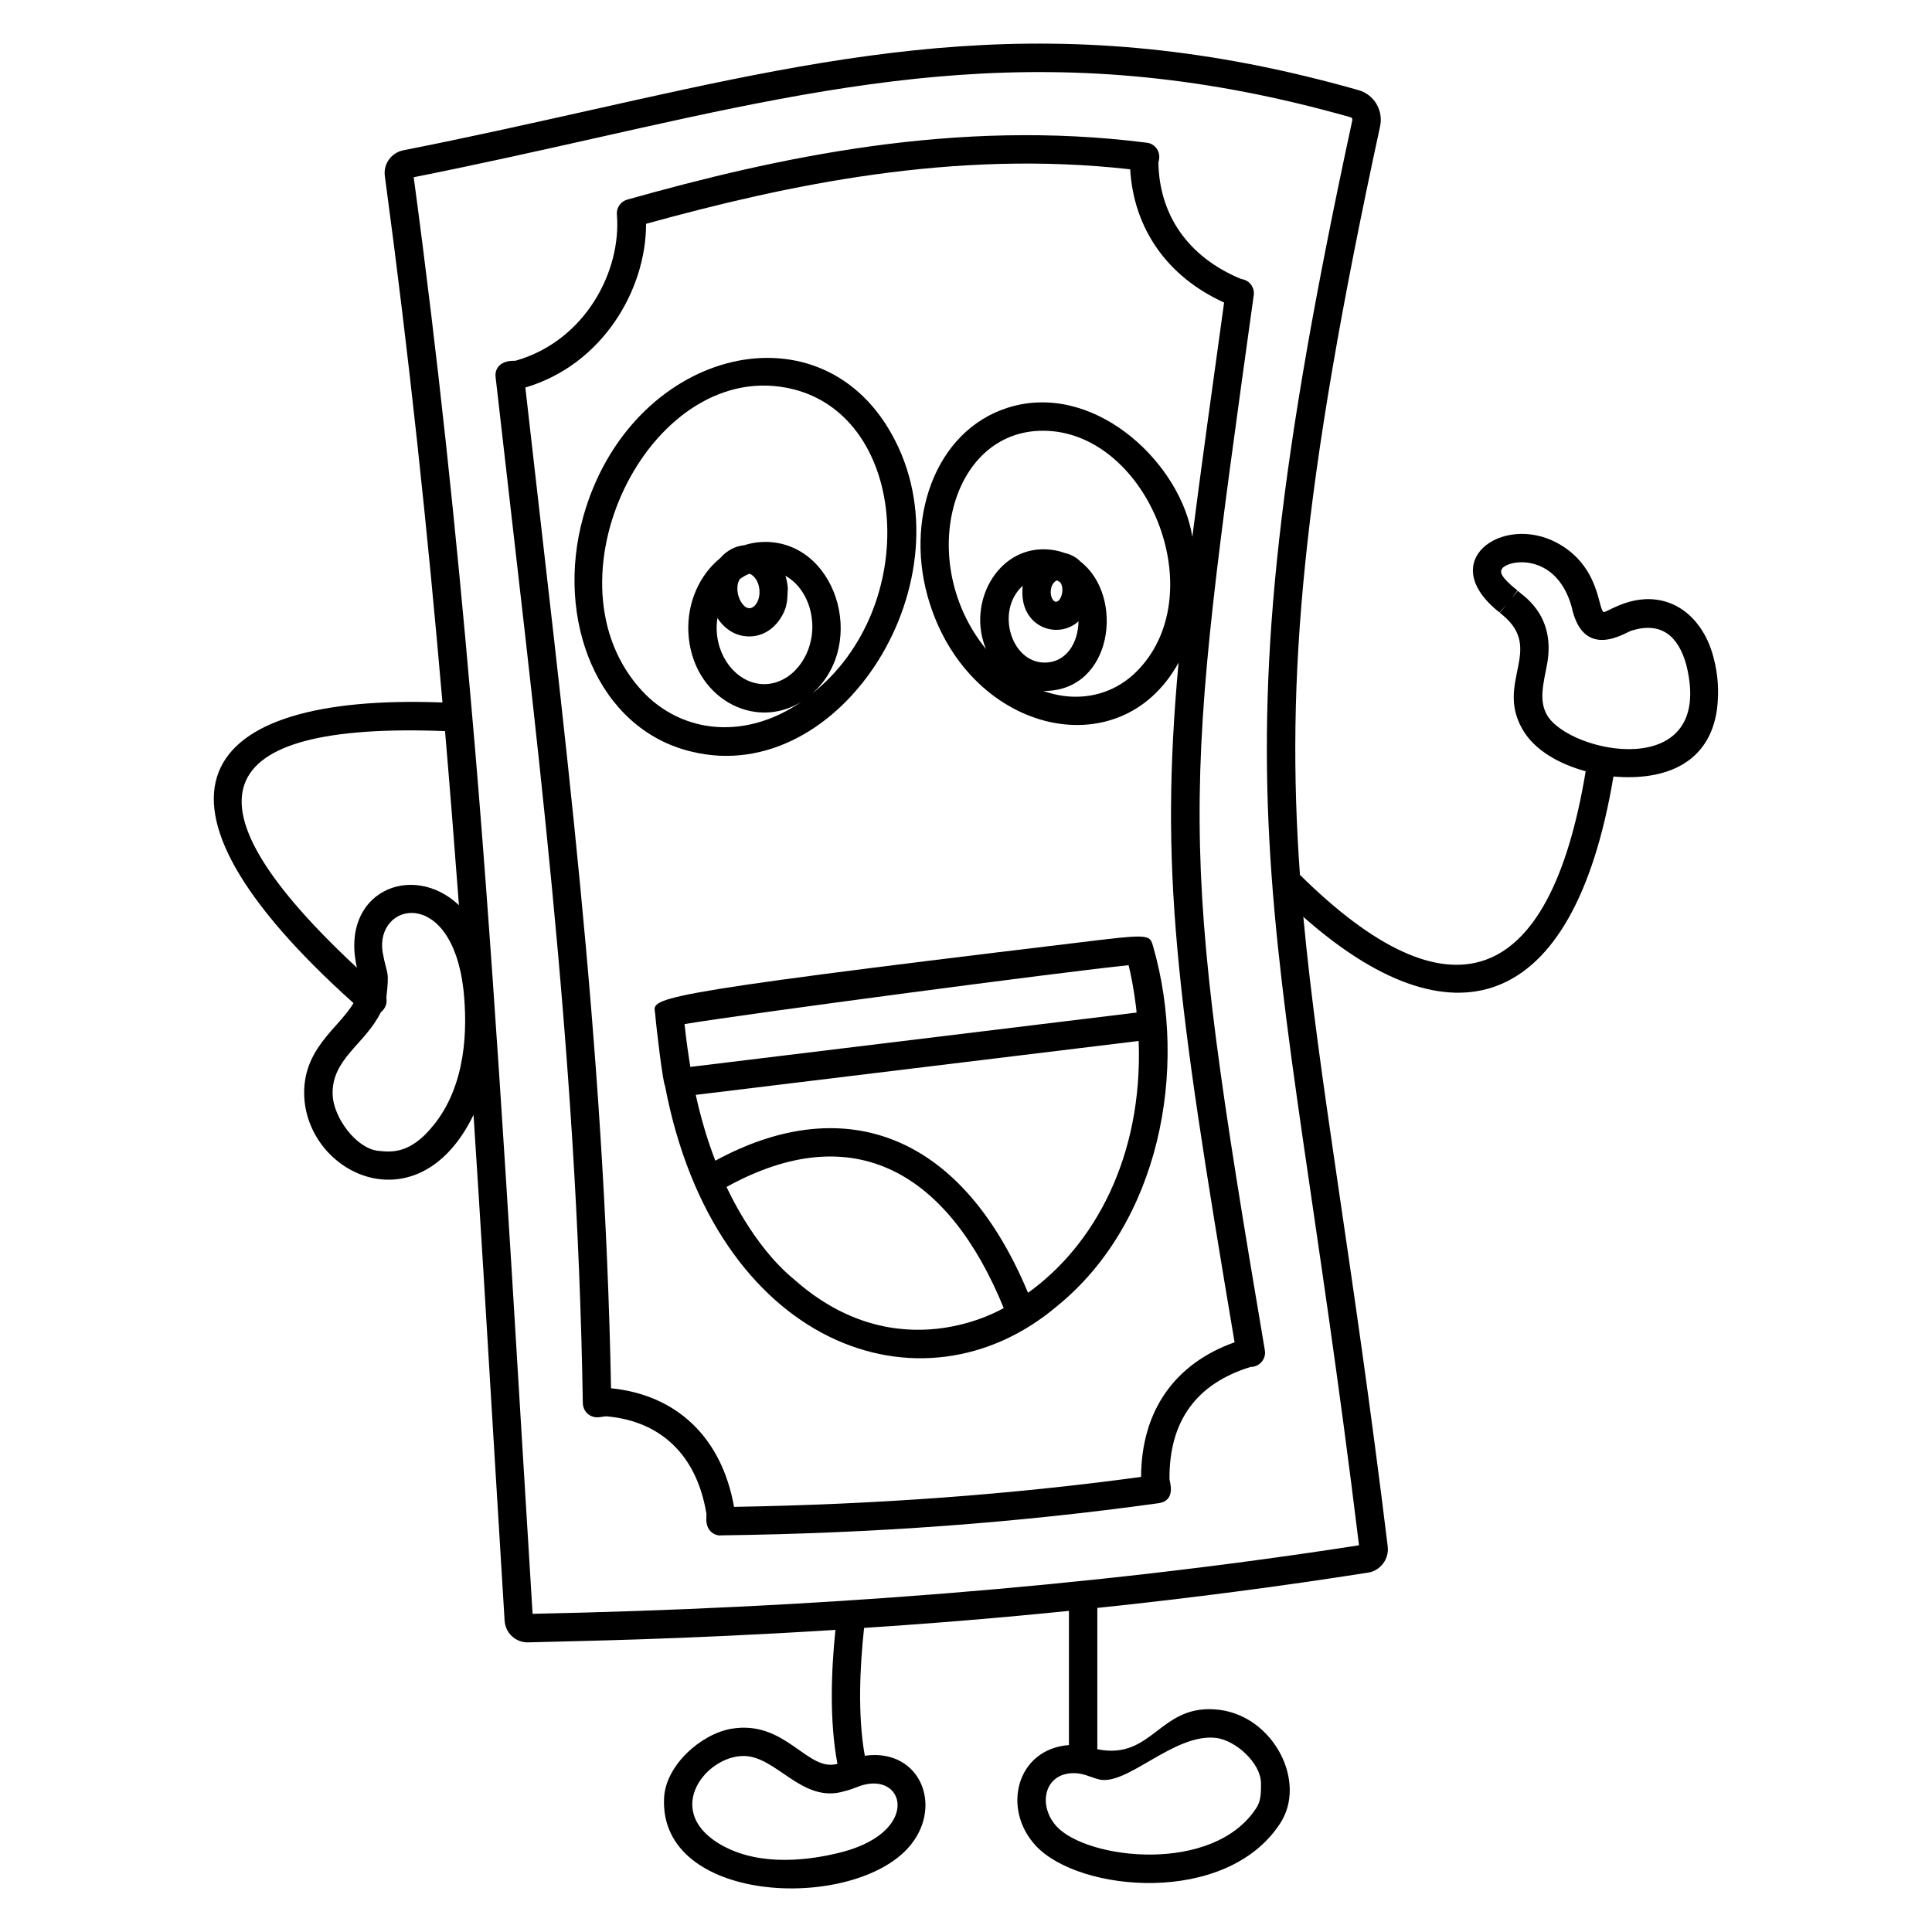
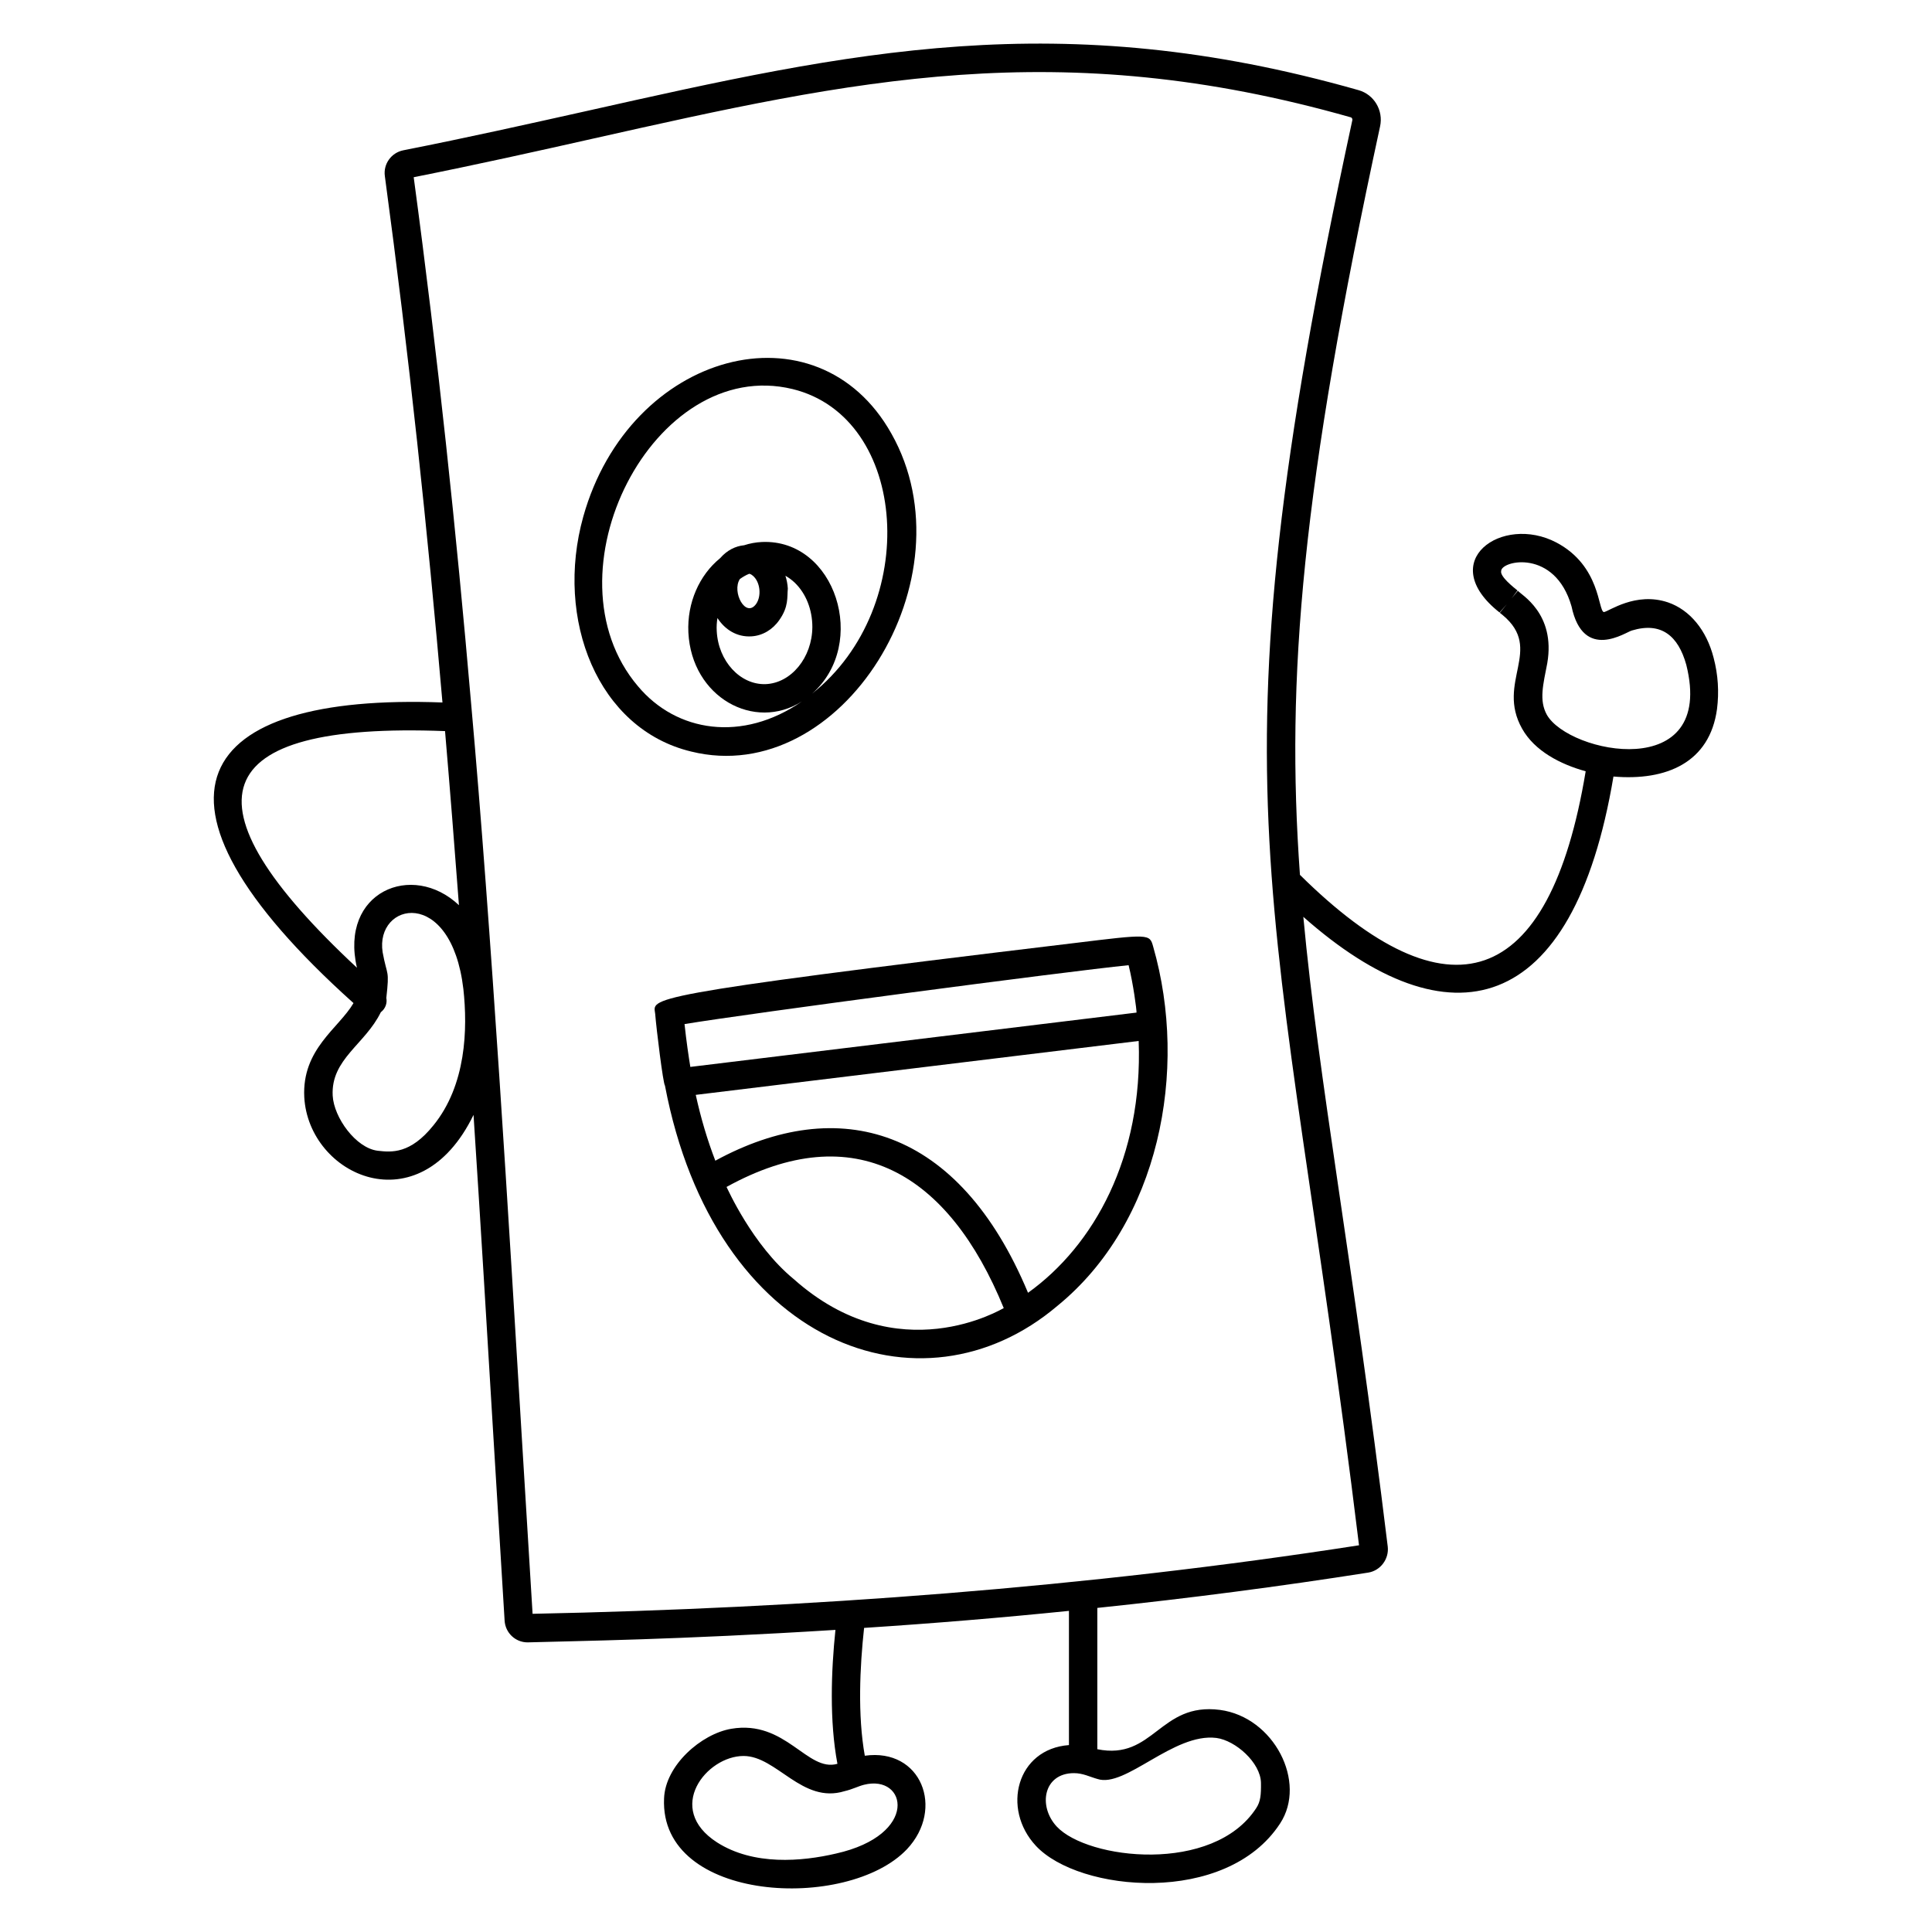
<svg xmlns="http://www.w3.org/2000/svg" fill="#000000" width="800px" height="800px" version="1.1" viewBox="144 144 512 512">
  <g>
    <path d="m586.07 303.65c-8.609-2.934-15.789 2.445-17.031 2.559-1.578-0.336-0.828-12.219-12.559-18.426-14.398-7.594-32.297 4.965-15.078 18.535l1.918-2.18c-0.977 1.203-1.844 2.258-1.844 2.258l0.789 0.641c10.902 9.098-1.879 17.672 5.113 30.078 3.309 5.902 10.152 9.438 16.844 11.281-9.625 58.09-36.508 66.246-75.723 27.449-3.762-52.262 0.488-102.53 21.242-198.37 0.902-4.211-1.578-8.422-5.715-9.586-79.293-22.559-134.49-10.188-204.38 5.488-15.527 3.457-31.582 7.066-48.766 10.453-3.195 0.641-5.34 3.648-4.887 6.844 6.43 47.637 11.316 93.805 15.266 139.49-65.723-2.481-84.52 24.965-23.574 79.668-3.91 6.691-13.688 12.145-13.047 24.926 1.129 20.715 30.418 34.438 44.855 4.699 1.844 28.199 3.535 56.508 5.266 85.273 0.977 16.09 1.953 32.332 2.969 48.727 0.188 3.269 2.859 5.789 6.09 5.789 12.672-0.375 39.59-0.676 81.586-3.309-1.129 10.828-1.617 24.141 0.527 35.492-8.008 2.293-13.688-11.73-28.125-9.285-7.969 1.352-17.52 9.699-17.82 18.496-1.203 27.633 48.688 29.965 64.367 13.422 10.074-10.715 3.797-26.883-11.168-24.777-1.918-10.715-1.316-23.574-0.188-33.875 18.461-1.203 36.543-2.707 54.289-4.512v35.566c-13.836 1.016-17.934 16.844-8.762 26.695 11.43 12.293 50.457 15.941 64.707-5.902 7.219-10.977-1.617-28.199-15.902-30.113-16.055-2.106-17.559 13.461-32.523 10.414v-37.445c24.477-2.559 48.352-5.68 71.812-9.363 3.234-0.523 5.527-3.609 5.152-6.879-9.324-76.438-18.348-123.55-22.371-166.9 38.613 34.176 71.473 26.695 82.188-37.184 14.062 1.203 25.527-3.723 27.445-17.895 0.562-4.477 0.301-9.023-0.902-13.574-1.871-7.34-6.309-12.68-12.059-14.672zm-324.13 34.102c1.316 15.414 2.519 30.754 3.684 46.133-12.371-11.695-31.695-3.535-27.031 16.578-47.035-43.797-40.152-65.156 23.348-62.711zm-3.082 104.48c-6.129 7.633-11.09 7.144-14.738 6.731-5.789-0.676-11.656-8.797-11.957-14.625-0.488-9.664 8.57-13.535 12.746-22.07 0 0 0.039 0 0.039-0.039 1.242-0.977 1.691-2.445 1.43-3.762 0.863-7.781 0.227-5.527-0.977-12.105-2.066-13.234 18.16-17.633 21.395 9.738 1.16 10.602 0.746 25.457-7.938 36.133zm114.11 174.75c11.355-2.859 14.738 13.27-7.445 18.234-9.023 2.106-21.809 3.234-31.508-2.969-13.949-8.984-2.781-22.895 7.031-22.895 8.797 0 15.527 12.781 26.77 9.324 2.106-0.492 3.535-1.281 5.152-1.695zm93.395-12.406c5.074 0.676 11.691 6.543 11.805 11.883 0.039 3.234-0.113 4.961-1.242 6.691-11.391 17.559-44.742 13.688-52.898 4.887-5-5.41-3.496-14.137 4.586-14.137 2.367 0 4.172 0.977 6.203 1.543 7.406 2.481 20.191-12.297 31.547-10.867zm37.785-51.059c-72 11.203-146.55 16.691-219.01 18.16-0.977-15.98-1.918-31.73-2.894-47.41-3.269-54.406-8.047-134.07-13.383-193.7-3.949-45.719-8.797-91.887-15.227-139.6 16.77-3.344 32.484-6.844 47.672-10.262 68.84-15.453 123.21-27.633 200.7-5.602 0.262 0.074 0.449 0.453 0.375 0.754-39.402 182.27-19.812 200.92 1.77 377.66zm49.777-220.1c-2.106-3.836-0.977-7.969 0.113-13.648 2.293-13.27-7.066-18.195-7.781-19.211-0.113 0.152-0.828 0.977-1.656 1.992l1.543-2.066c-1.055-0.863-4.66-3.684-4.324-5.152 0-2.781 14.25-5.977 18.648 9.359 3.121 14.816 14.512 6.731 16.016 6.391 7.746-2.332 12.258 1.391 14.398 9.098 7.859 31.438-31.09 23.578-36.957 13.238z" />
-     <path d="m476.25 222.21c0.262-1.805-0.828-3.535-2.555-4.098-0.262-0.074-0.562-0.152-0.902-0.227-13.797-5.75-21.543-16.73-21.809-30.793 0.113-0.414 0.188-0.828 0.227-1.242 0.148-1.992-1.277-3.797-3.269-4.023-50.758-6.504-98.094 3.945-137.72 15.074-1.73 0.488-2.859 2.106-2.746 3.875 1.277 15.152-8.461 33.5-26.656 38.762-0.188 0.074-0.262 0.074-0.676 0.074-3.648 0-5.039 2.106-4.812 4.25 10.566 93.43 21.617 177.46 23.121 272.02 0.039 1.016 0.453 1.992 1.203 2.707 0.75 0.676 1.691 1.055 2.746 1.016 0.562-0.035 1.055-0.113 1.543-0.188 0.453-0.074 0.602-0.074 0.789-0.074 14.551 1.277 23.949 10.453 26.469 25.793 0.039 0.152 0 0.488 0 0.754-0.414 5.074 3.836 5.152 3.836 5 40.758-0.527 78.691-3.348 116.07-8.535 4.699-0.715 2.82-5.902 2.82-6.281-0.152-15.375 7.066-25.379 21.469-29.812 2.367 0 4.211-2.106 3.797-4.438-23.246-137.34-21.852-143.29-2.941-279.61zm-5.074 277.51c-15.941 5.68-24.703 18.234-24.777 35.68-34.742 4.699-70.121 7.293-107.87 7.934-3.234-18.273-15.078-29.664-32.598-31.43-1.766-92.566-12.48-174.3-22.707-265.21 20.379-6.016 31.996-25.793 31.996-43.387 37.371-10.301 81.438-19.738 128.29-14.438 0.941 15.789 9.887 28.5 24.891 35.305-2.894 20.754-6.316 45.57-8.422 62.113-2.934-18.949-24.59-40.152-46.848-34.816-20.414 4.961-29.402 28.648-23.309 50.531 10.113 36.168 50.906 46.094 66.512 17.598-5.008 54.848-0.797 87.371 14.844 180.12zm-48.164-196.79c-1.016-1.469-0.641-4.363 1.051-5.113 0.34 0.152 0.641 0.301 0.902 0.488 1.617 2.258-0.488 6.731-1.953 4.625zm6.805 5.715c-0.074 5.641-3.195 11.129-9.324 10.941-8.609-0.375-12.52-13.574-5.715-20.113 0.074-0.074 0.188-0.152 0.262-0.227-0.039 0.262-0.074 0.562-0.074 0.863-0.637 10.191 9.438 13.5 14.852 8.535zm-9.062 18.461c18.16 0 21.355-25.039 9.664-34.215-0.039-0.039-0.039-0.039-0.074-0.074-1.164-1.164-2.594-1.918-4.137-2.258-1.504-0.562-3.195-0.902-5-0.977-12.973-0.566-20.98 14.324-15.902 26.43-18.461-22.672-9.664-57.863 15.078-57.863 26.922 0 44.402 41.02 26.355 62.148-4.398 5.227-10.527 8.344-17.672 8.344-2.894 0-5.754-0.523-8.57-1.539z" />
    <path d="m380.23 258.91c-19.664-35.078-69.367-21.918-81.664 22.031-7.594 27.223 3.836 56.285 28.613 62.227 39.852 9.848 74.629-46.059 53.051-84.258zm-67.152 66.961c-25.379-29.852 4.137-87.676 40.945-78.77 30.828 7.519 34.141 57.75 5.188 80.723 15.039-13.273 6.203-41.02-13.273-40.191-1.656 0.074-3.234 0.375-4.738 0.863-2.293 0.223-4.512 1.316-6.316 3.383-0.039 0.035-0.074 0.035-0.074 0.074-5.453 4.434-8.762 11.77-8.383 19.664 0.863 17.18 17.484 26.281 30.078 18.273-15.754 10.906-33.234 8.16-43.426-4.019zm21.055-18.086c1.957 3.047 5.152 5.113 9.062 4.852 2.894-0.188 5.566-1.77 7.332-4.324 2.519-3.574 2.031-6.016 2.254-8.348-0.074-1.203-0.301-2.332-0.641-3.383 0.863 0.488 1.691 1.09 2.481 1.84 2.969 2.859 4.66 7.144 4.66 11.73-0.039 8.121-5.641 14.926-12.445 15.152-6.691 0.188-12.484-6.09-12.895-14.062-0.07-1.199 0.004-2.367 0.191-3.457zm9.438-11.168c1.918 1.691 2.258 5.34 0.828 7.406-2.781 3.945-6.543-3.195-4.324-6.578 0.789-0.562 1.617-1.055 2.481-1.391 0.414 0.074 0.754 0.336 1.016 0.562z" />
    <path d="m428.39 393.96c-116.48 13.988-111.18 14.551-110.76 18.723 0.34 4.211 2.106 18.535 2.594 19.023 13.082 68.805 67.938 88.918 103.96 58.391 27.031-21.996 34.852-62.414 25.418-95.234-0.941-3.387-0.941-3.387-21.207-0.902zm-102.98 21.43c17.031-2.82 100.88-13.91 117.68-15.605 1.277 5.152 2.106 11.695 2.106 12.559l-118.25 14.398c-0.445-2.703-1.051-6.801-1.539-11.352zm28.914 67.562c-10.941-8.984-17.559-24.023-17.785-24.398 33.914-18.723 58.914-3.574 73.465 32.109-0.375 0.109-27.969 17.027-55.68-7.711zm62.113 3.648c-18.348-43.953-50.23-52.789-82.867-35.004-2.106-5.453-3.836-11.281-5.188-17.445l117.38-14.285c1.129 30.789-11.805 54.176-29.324 66.734z" />
  </g>
</svg>